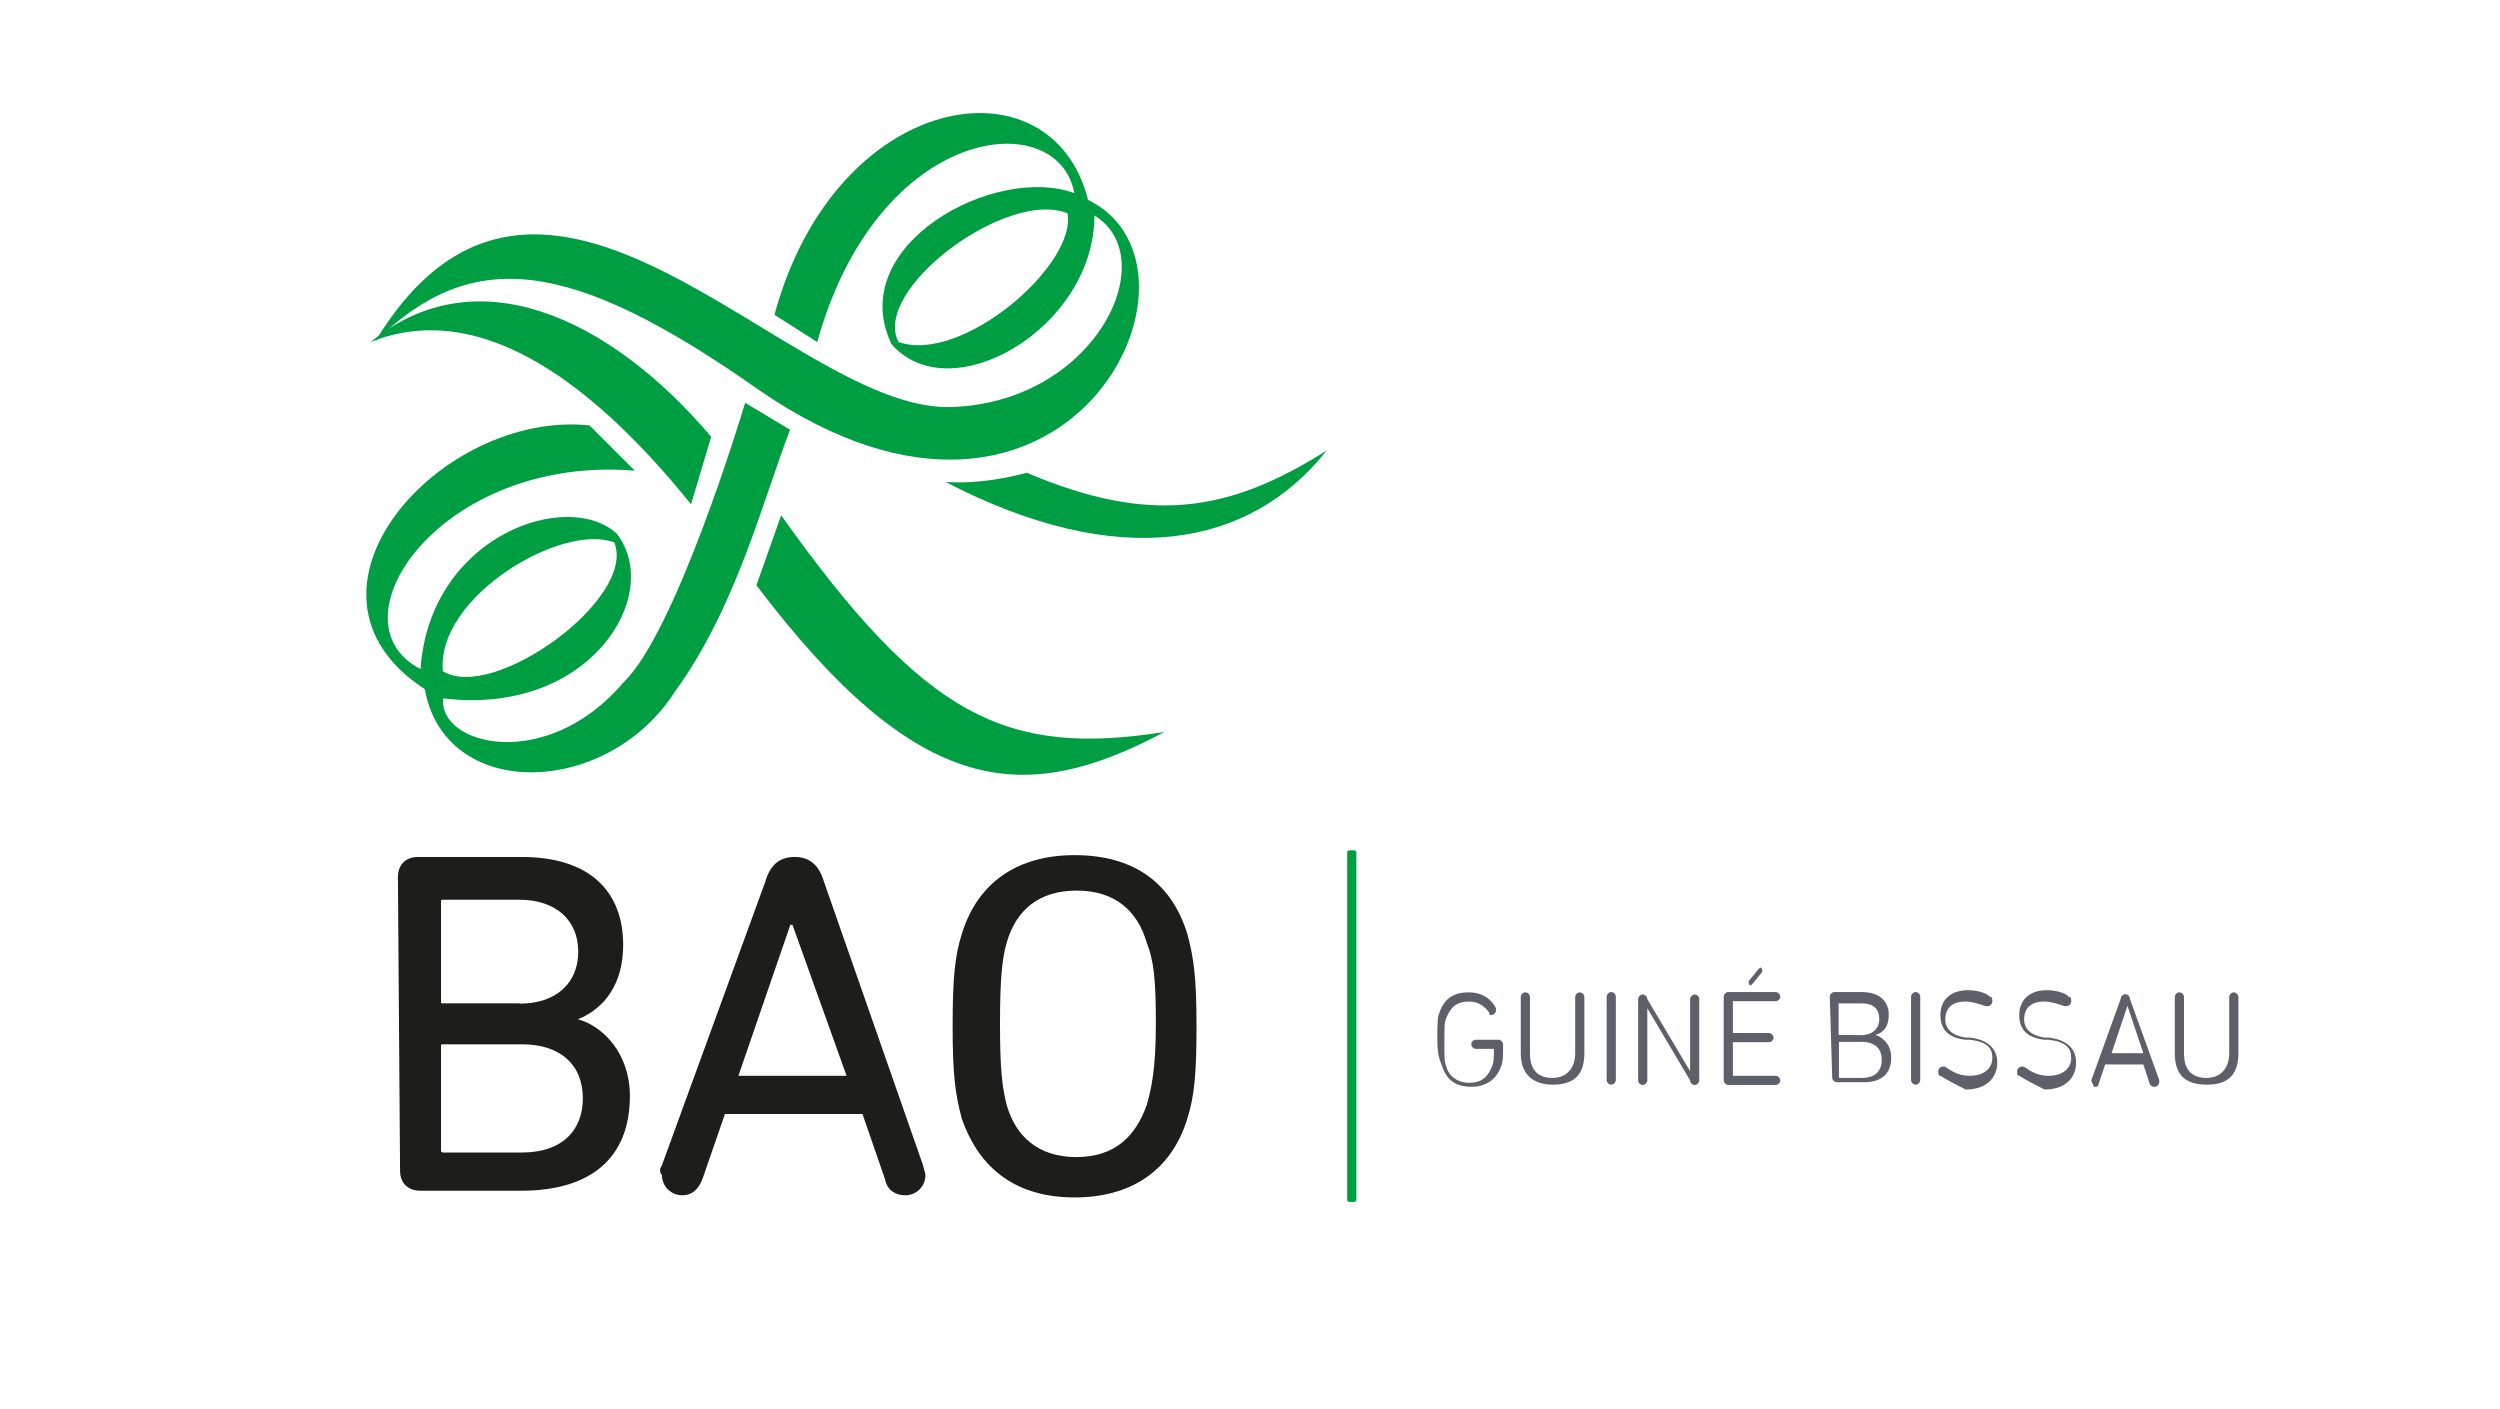
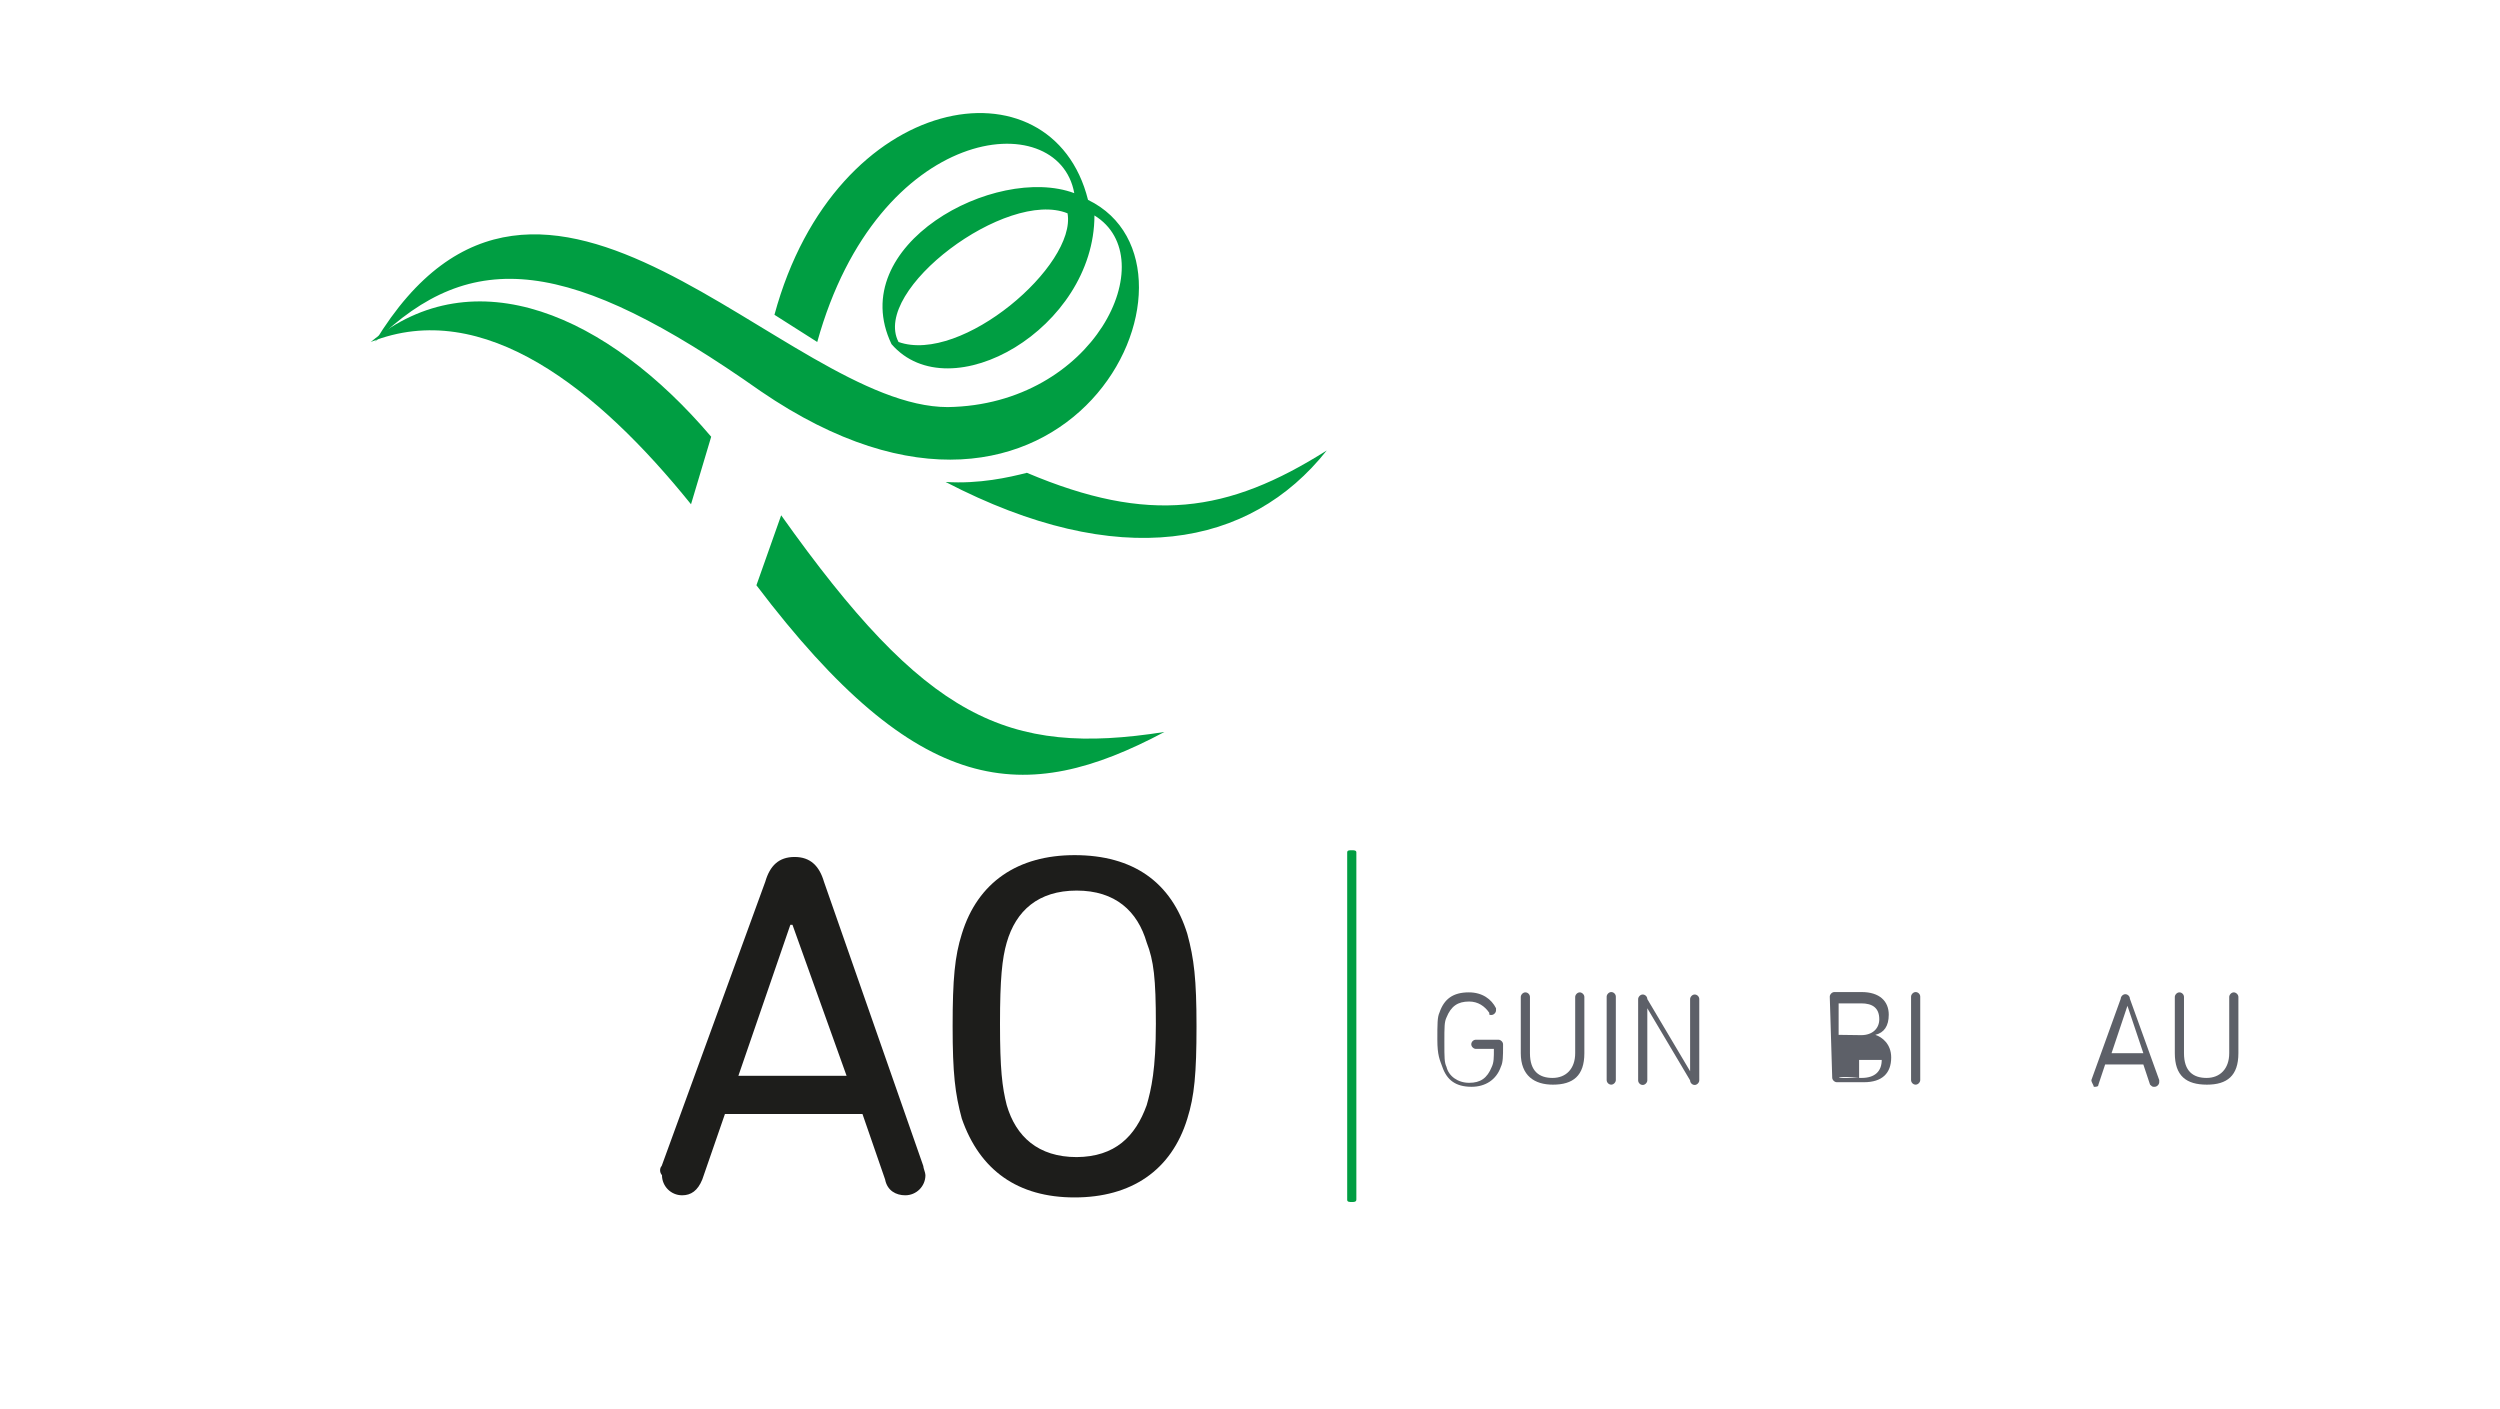
<svg xmlns="http://www.w3.org/2000/svg" version="1.1" id="Calque_1" x="0px" y="0px" viewBox="0 0 818 461" style="enable-background:new 0 0 818 461;" xml:space="preserve">
  <style type="text/css">
	.st0{fill-rule:evenodd;clip-rule:evenodd;fill:#009E42;}
	.st1{fill:#1D1D1B;}
	.st2{fill:#009E42;}
	.st3{fill:#5D6068;}
</style>
  <g>
    <g>
      <g>
        <path class="st0" d="M121.3,111.9c33.9-28,77.5-8.9,111.4,31l-6.6,22.1C195.8,127.4,158.2,97.1,121.3,111.9" />
        <path class="st0" d="M381,239.5c-45.7,24.3-80.4,22.1-133.5-48l8.1-22.9C302.8,235.1,329.4,247.6,381,239.5" />
-         <path class="st0" d="M243.8,131.8c-1.5,5.2-22.9,75.3-39.8,91.5c-25.1,29.5-60.5,20.7-59,5.2c48,5.9,72.3-33.9,56.8-53.9     c-16.2-14.8-61.2,0.7-64.2,44.3c-30.2-15.5,6.6-70.1,70.1-64.9l-14.8-14.8c-48.7-5.2-102.6,54.6-53.9,86.3     c6.6,36.9,59.8,35.4,81.9,0.7c19.9-27.3,28.8-62.7,37.6-85.6L243.8,131.8z M201,177.5c7.4,18.4-39.8,52.4-56.1,42.1     C142.7,195.2,184,170.9,201,177.5" />
        <path class="st0" d="M356,65.4c-11.8-47.2-82.6-36.2-102.6,37.6l14,8.9c19.9-71.6,78.9-77.5,84.1-48.7     c-25.8-9.6-75.3,17-59.8,49.4c19.2,22.1,66.4-5.2,66.4-42.1c22.9,14,0,62-48,62.7c-53.1,0-132.8-111.4-187.4-21.4     c31.7-31,63.5-28,126.2,16.2C349.3,196.7,401.7,87.5,356,65.4 M294,111.9c-8.9-17,35.4-50.2,55.3-42.1     C352.3,86.8,314.6,119.2,294,111.9" />
        <path class="st0" d="M336,154.7c-5.9,1.5-15.5,3.7-26.6,3c56.8,29.5,99.6,21.4,124.7-10.3C401.7,167.9,375.9,171.6,336,154.7" />
      </g>
    </g>
-     <path class="st1" d="M130.2,287c0-3.7,2.2-6.6,6.6-6.6h33.9c22.1,0,33.2,11.1,33.2,28.8c0,12.5-5.9,20.7-14.8,24.3l0,0   c8.1,2.2,17,11.1,17,25.1c0,20.7-13.3,31-35.4,31h-33.2c-3.7,0-6.6-2.2-6.6-6.6L130.2,287L130.2,287z M170,328.4   c11.8,0,19.2-6.6,19.2-17s-7.4-17-19.2-17H145c-0.7,0-0.7,0-0.7,0.7v32.5c0,0.7,0,0.7,0.7,0.7H170L170,328.4z M145,377.1h25.8   c13.3,0,19.9-7.4,19.9-17.7c0-11.1-7.4-17.7-19.9-17.7H145c-0.7,0-0.7,0-0.7,0.7v33.9C144.2,377.1,145,377.1,145,377.1" />
    <path class="st1" d="M216.5,381.5l33.9-93c1.5-5.2,4.4-8.1,9.6-8.1c5.2,0,8.1,3,9.6,8.1l32.5,93c0,0.7,0.7,2.2,0.7,3   c0,3.7-3,6.6-6.6,6.6c-3,0-5.9-1.5-6.6-5.2l-7.4-21.4h-45l-7.4,21.4c-1.5,3.7-3.7,5.2-6.6,5.2c-3.7,0-6.6-3-6.6-6.6   C215.8,383.7,215.8,382.2,216.5,381.5 M277,352l-17.7-49.4h-0.7l-17,49.4H277z" />
    <path class="st1" d="M314.7,366c-2.2-8.1-3-14.8-3-30.2c0-15.5,0.7-22.9,3-30.2c5.2-17,18.4-25.8,36.9-25.8   c19.2,0,31.7,8.9,36.9,25.8c2.2,8.1,3,14.8,3,30.2c0,15.5-0.7,22.9-3,30.2c-5.2,17-18.4,25.8-36.9,25.8   C333.1,391.8,320.6,383,314.7,366 M375.2,361.6c1.5-5.2,3-11.8,3-26.6c0-14.8-0.7-20.7-3-26.6c-3-10.3-10.3-17-22.9-17   s-19.9,6.6-22.9,17c-1.5,5.2-2.2,11.8-2.2,26.6c0,14.8,0.7,20.7,2.2,26.6c3,10.3,10.3,17,22.9,17   C364.8,378.5,371.5,371.9,375.2,361.6" />
    <path class="st2" d="M442.3,393.3c-0.7,0-1.5,0-1.5-0.7V278.9c0-0.7,0.7-0.7,1.5-0.7c0.7,0,1.5,0,1.5,0.7v113.6   C443.8,393.3,443,393.3,442.3,393.3" />
    <g>
      <g>
        <path class="st3" d="M470.3,340.2c0-5.2,0-7.4,0.7-8.9c1.5-4.4,4.4-6.6,9.6-6.6c4.4,0,7.4,2.2,8.9,5.2v0.7c0,0.7-0.7,1.5-1.5,1.5     s-0.7,0-0.7-0.7c-1.5-2.2-3.7-3.7-6.6-3.7c-3.7,0-5.9,1.5-7.4,5.2c-0.7,1.5-0.7,3-0.7,8.1c0,5.2,0,6.6,0.7,8.1     c0.7,3,3.7,5.2,7.4,5.2s5.9-1.5,7.4-5.2c0.7-1.5,0.7-3,0.7-5.9l0,0h-5.9c-0.7,0-1.5-0.7-1.5-1.5s0.7-1.5,1.5-1.5h7.4     c0.7,0,1.5,0.7,1.5,1.5v0.7c0,3,0,5.2-0.7,6.6c-1.5,4.4-5.2,6.6-9.6,6.6c-5.2,0-8.1-2.2-9.6-6.6     C471.1,346.8,470.3,345.3,470.3,340.2" />
        <path class="st3" d="M497.6,344.6v-18.4c0-0.7,0.7-1.5,1.5-1.5s1.5,0.7,1.5,1.5v18.4c0,5.9,3,8.1,7.4,8.1s7.4-3,7.4-8.1v-18.4     c0-0.7,0.7-1.5,1.5-1.5c0.7,0,1.5,0.7,1.5,1.5v18.4c0,7.4-3.7,10.3-10.3,10.3C502.1,354.9,497.6,352,497.6,344.6" />
        <path class="st3" d="M525.7,326.1c0-0.7,0.7-1.5,1.5-1.5s1.5,0.7,1.5,1.5v27.3c0,0.7-0.7,1.5-1.5,1.5s-1.5-0.7-1.5-1.5V326.1z" />
        <path class="st3" d="M536,326.9c0-0.7,0.7-1.5,1.5-1.5s1.5,0.7,1.5,1.5l14,23.6l0,0v-23.6c0-0.7,0.7-1.5,1.5-1.5s1.5,0.7,1.5,1.5     v26.6c0,0.7-0.7,1.5-1.5,1.5s-1.5-0.7-1.5-1.5l-14-23.6l0,0v23.6c0,0.7-0.7,1.5-1.5,1.5s-1.5-0.7-1.5-1.5L536,326.9L536,326.9z" />
-         <path class="st3" d="M564,326.1c0-0.7,0.7-1.5,1.5-1.5H581c0.7,0,1.5,0.7,1.5,1.5s-0.7,1.5-1.5,1.5h-14l0,0V338l0,0h11.8     c0.7,0,1.5,0.7,1.5,1.5s-0.7,1.5-1.5,1.5H567l0,0V352l0,0h14c0.7,0,1.5,0.7,1.5,1.5s-0.7,1.5-1.5,1.5h-15.5     c-0.7,0-1.5-0.7-1.5-1.5V326.1z M573.6,321.7l-0.7,0.7c-0.7,0-0.7-0.7-0.7-0.7V321l3-3.7l0.7-0.7c0.7,0,0.7,0.7,0.7,0.7v0.7     L573.6,321.7z" />
-         <path class="st3" d="M598.7,326.1c0-0.7,0.7-1.5,1.5-1.5h8.9c5.9,0,8.9,3,8.9,7.4c0,3.7-1.5,5.9-4.4,6.6l0,0     c2.2,0.7,5.2,3,5.2,7.4c0,5.2-3,8.1-8.9,8.1h-8.9c-0.7,0-1.5-0.7-1.5-1.5L598.7,326.1L598.7,326.1z M609,338.7     c3.7,0,5.9-2.2,5.9-5.2c0-3.7-2.2-5.2-5.9-5.2h-7.4l0,0v10.3l0,0L609,338.7L609,338.7z M601.7,352.7h7.4c4.4,0,6.6-2.2,6.6-5.9     s-2.2-5.9-6.6-5.9h-7.4l0,0V352.7C601.7,352,601.7,352.7,601.7,352.7" />
+         <path class="st3" d="M598.7,326.1c0-0.7,0.7-1.5,1.5-1.5h8.9c5.9,0,8.9,3,8.9,7.4c0,3.7-1.5,5.9-4.4,6.6l0,0     c2.2,0.7,5.2,3,5.2,7.4c0,5.2-3,8.1-8.9,8.1h-8.9c-0.7,0-1.5-0.7-1.5-1.5L598.7,326.1L598.7,326.1z M609,338.7     c3.7,0,5.9-2.2,5.9-5.2c0-3.7-2.2-5.2-5.9-5.2h-7.4l0,0v10.3l0,0L609,338.7L609,338.7z M601.7,352.7h7.4c4.4,0,6.6-2.2,6.6-5.9     h-7.4l0,0V352.7C601.7,352,601.7,352.7,601.7,352.7" />
        <path class="st3" d="M625.3,326.1c0-0.7,0.7-1.5,1.5-1.5s1.5,0.7,1.5,1.5v27.3c0,0.7-0.7,1.5-1.5,1.5s-1.5-0.7-1.5-1.5V326.1z" />
-         <path class="st3" d="M634.9,352c-0.7,0-0.7-0.7-0.7-1.5s0.7-1.5,1.5-1.5h0.7c2.2,1.5,4.4,3,8.1,3c4.4,0,7.4-2.2,7.4-5.9     c0-3-1.5-5.2-7.4-5.9H643c-5.9-0.7-8.1-3.7-8.1-8.1c0-5.2,3.7-8.1,8.9-8.1c3,0,5.9,0.7,7.4,2.2c0.7,0,0.7,0.7,0.7,1.5     c0,0.7-0.7,1.5-1.5,1.5h-0.7c-2.2-0.7-4.4-1.5-6.6-1.5c-4.4,0-6.6,2.2-6.6,5.9c0,3,2.2,5.2,6.6,5.9h1.5c5.9,0.7,8.9,3.7,8.9,8.1     c0,5.2-3.7,8.9-10.3,8.9C640,354.9,637.1,353.4,634.9,352" />
-         <path class="st3" d="M660.7,352c-0.7,0-0.7-0.7-0.7-1.5s0.7-1.5,1.5-1.5h0.7c2.2,1.5,4.4,3,8.1,3c4.4,0,7.4-2.2,7.4-5.9     c0-3-1.5-5.2-7.4-5.9h-1.5c-5.9-0.7-8.1-3.7-8.1-8.1c0-5.2,3.7-8.1,8.9-8.1c3,0,5.9,0.7,7.4,2.2c0.7,0,0.7,0.7,0.7,1.5     c0,0.7-0.7,1.5-1.5,1.5h-0.7c-2.2-0.7-4.4-1.5-6.6-1.5c-4.4,0-6.6,2.2-6.6,5.9c0,3,2.2,5.2,6.6,5.9h1.5c5.9,0.7,8.9,3.7,8.9,8.1     c0,5.2-3.7,8.9-10.3,8.9C665.8,354.9,662.9,353.4,660.7,352" />
        <path class="st3" d="M684.3,353.4l9.6-26.6c0-0.7,0.7-1.5,1.5-1.5s1.5,0.7,1.5,1.5l9.6,26.6c0,0,0,0,0,0.7c0,0.7-0.7,1.5-1.5,1.5     s-0.7,0-1.5-0.7l-2.2-6.6h-12.5l-2.2,6.6c0,0.7-0.7,0.7-1.5,0.7C685,354.9,684.3,354.2,684.3,353.4L684.3,353.4 M701.3,344.6     l-5.2-15.5l0,0l-5.2,15.5H701.3z" />
        <path class="st3" d="M711.6,344.6v-18.4c0-0.7,0.7-1.5,1.5-1.5s1.5,0.7,1.5,1.5v18.4c0,5.9,3,8.1,7.4,8.1c4.4,0,7.4-3,7.4-8.1     v-18.4c0-0.7,0.7-1.5,1.5-1.5c0.7,0,1.5,0.7,1.5,1.5v18.4c0,7.4-3.7,10.3-10.3,10.3C715.3,354.9,711.6,352,711.6,344.6" />
      </g>
    </g>
  </g>
</svg>